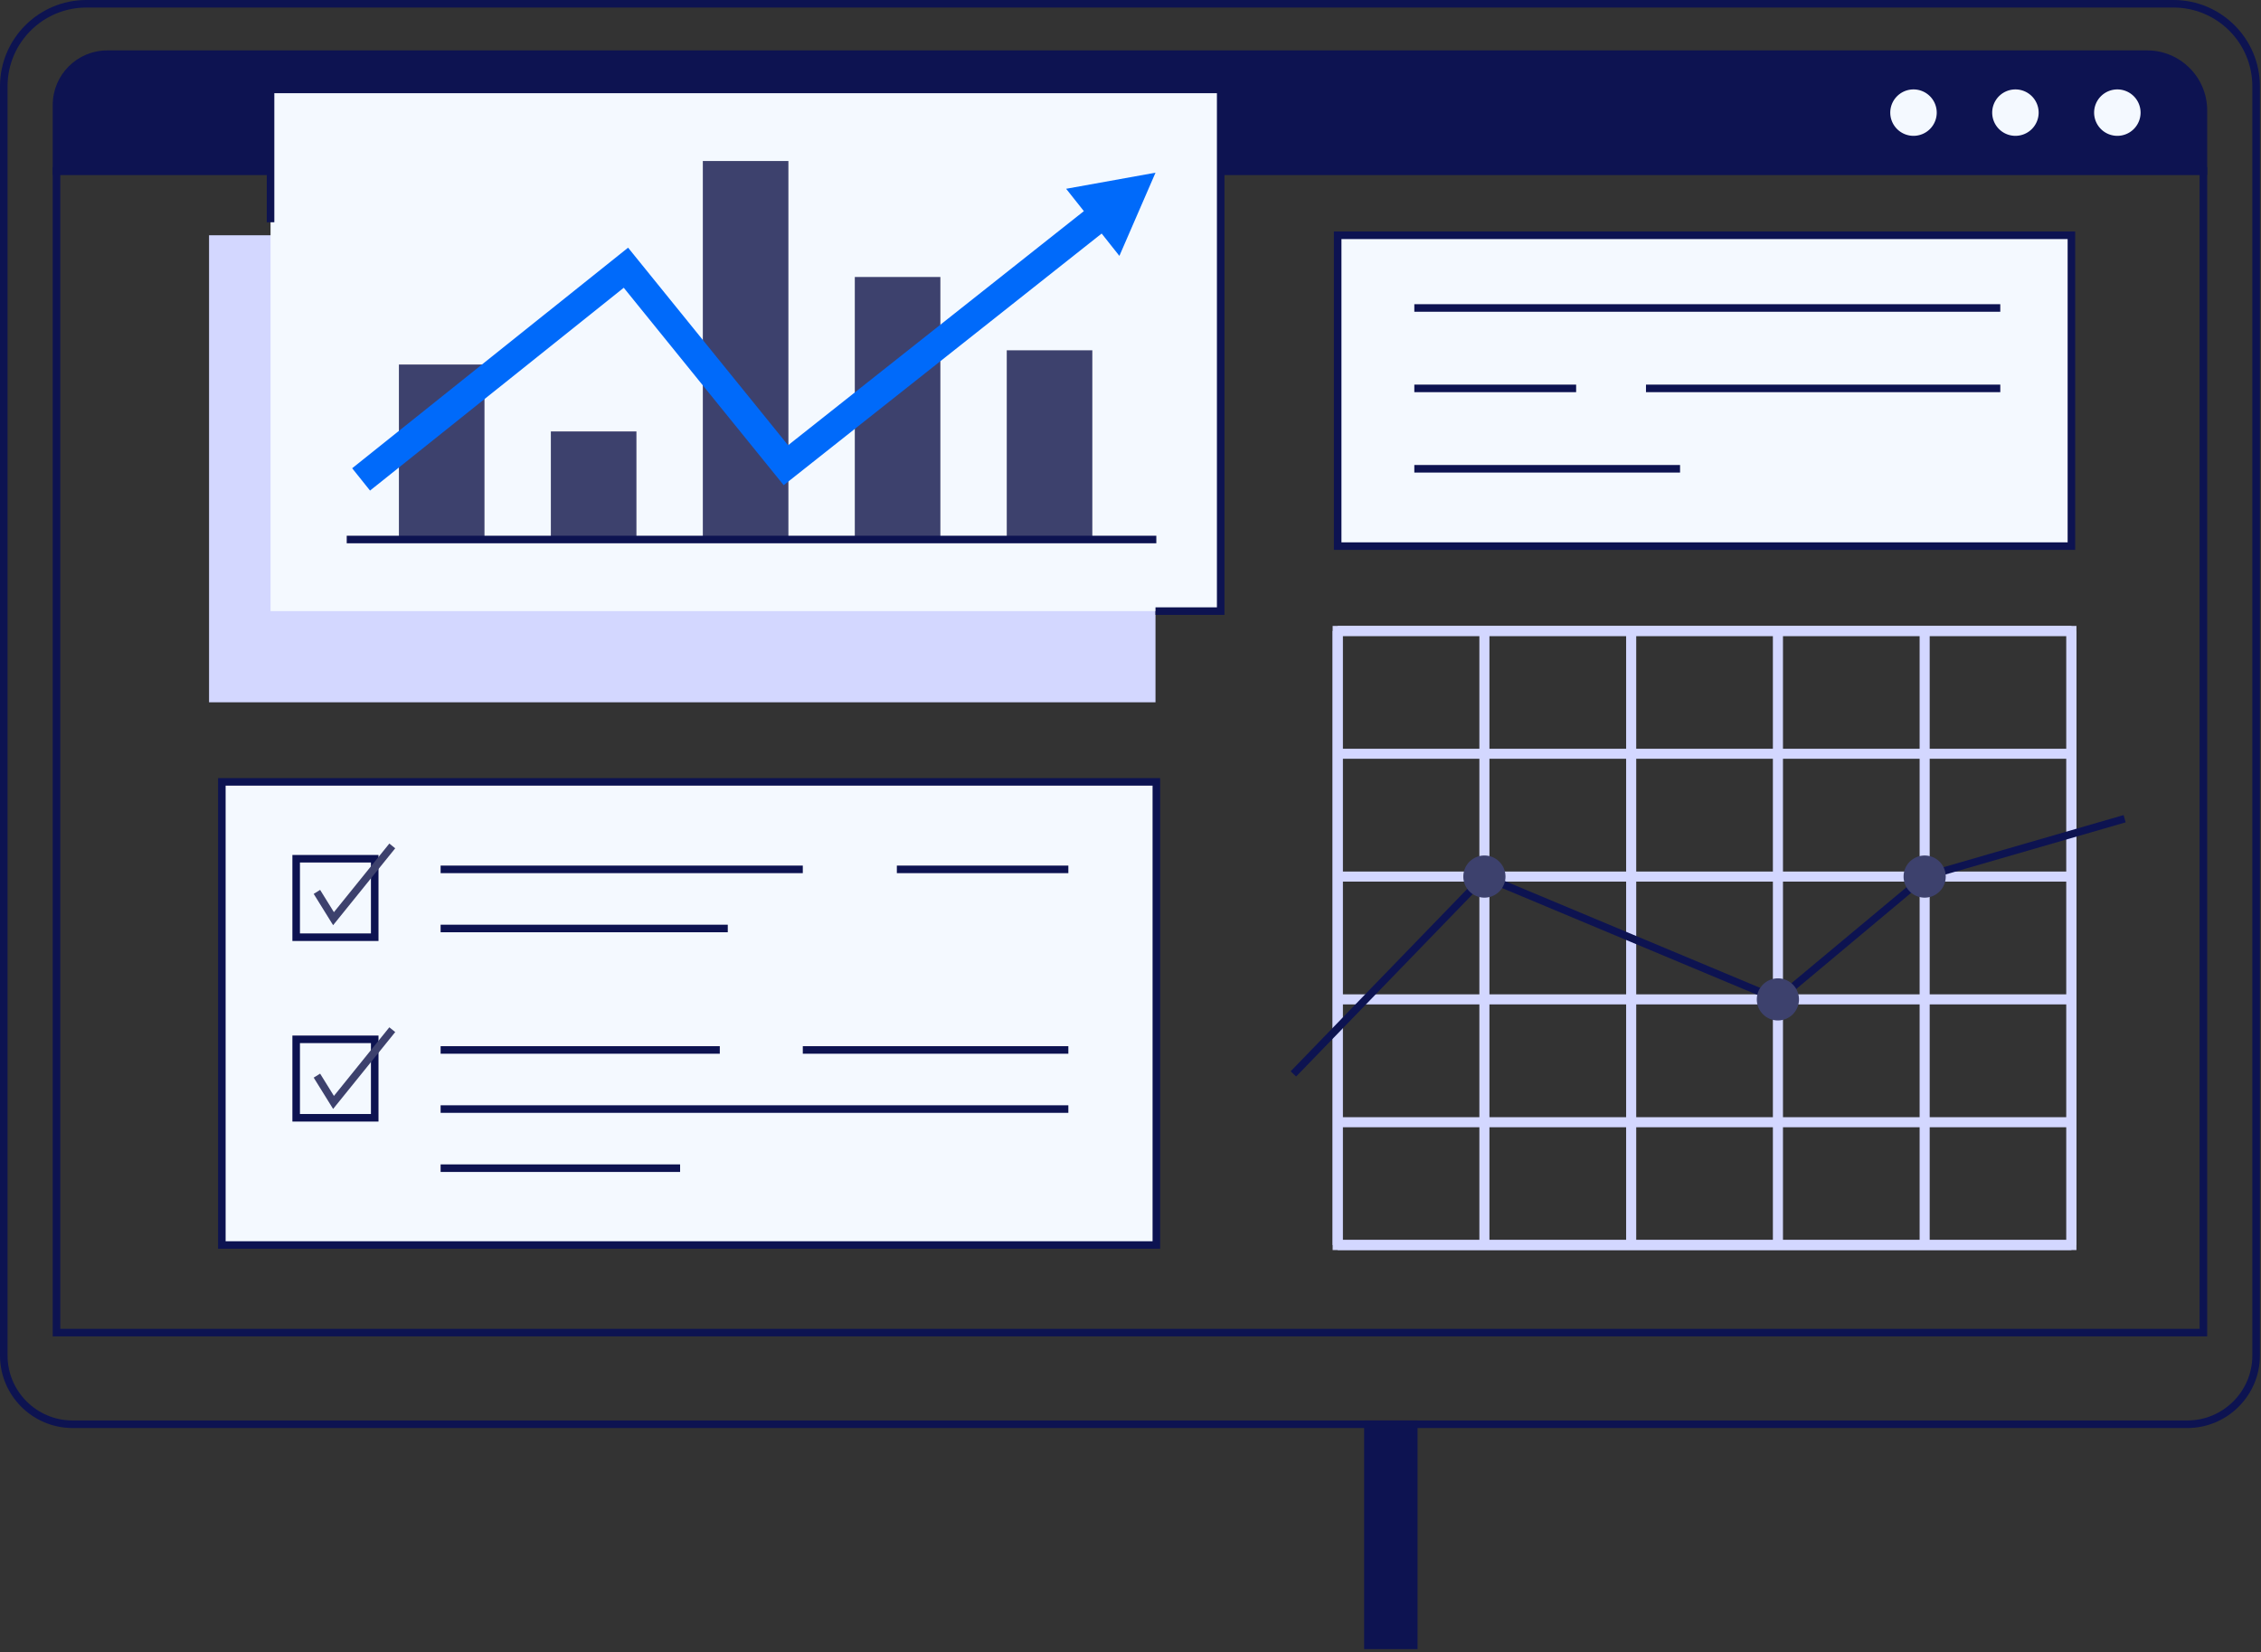
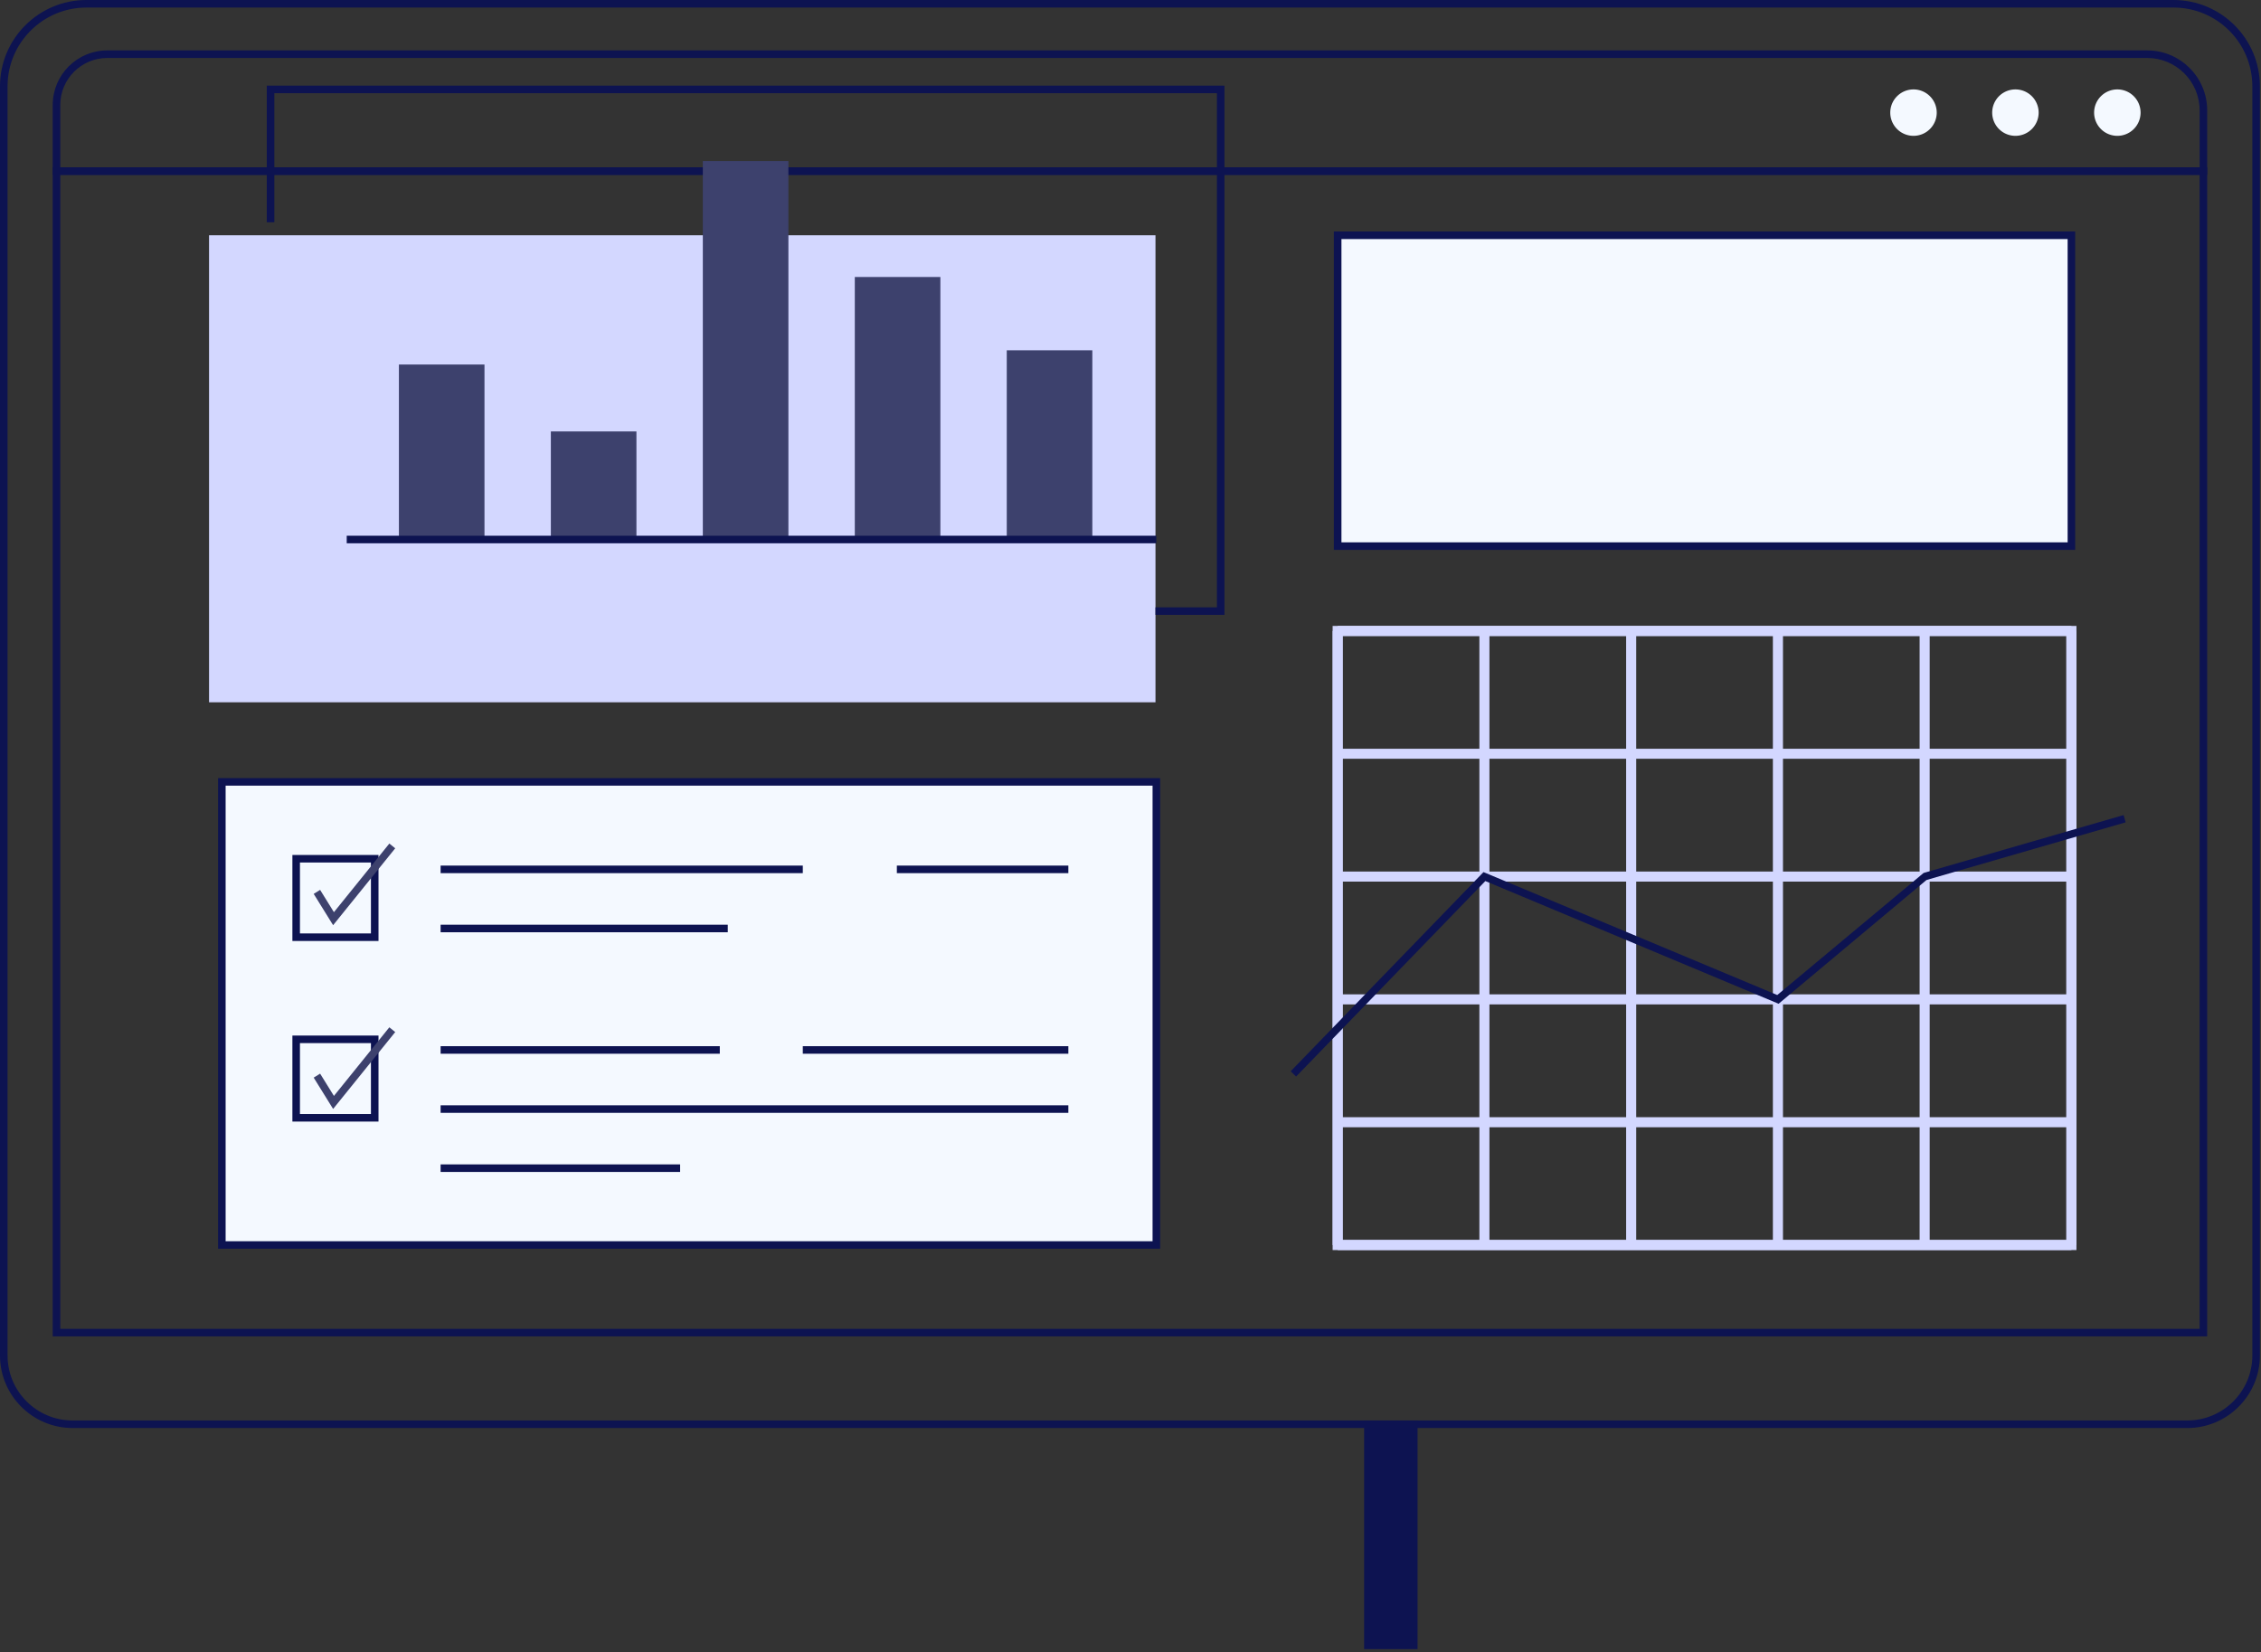
<svg xmlns="http://www.w3.org/2000/svg" width="394" height="288" fill="none">
  <rect width="100%" height="100%" fill="#333333" stroke="none" />
  <path d="M246.366 248.239h-7.997v38.535h7.997v-38.535z" fill="#0D1351" />
  <path d="M247.021 287.432h-9.311V247.58h9.311v39.852zm-7.993-1.316h6.679v-37.219h-6.679v37.219z" fill="#0D1351" />
  <path d="M381.157 248.897H12.647C5.673 248.897 0 243.226 0 236.26V15.033C0 6.744 6.75 0 15.047 0h363.715c8.297 0 15.047 6.744 15.047 15.033V236.26c0 6.97-5.676 12.637-12.652 12.637zM15.047 1.317c-7.571 0-13.73 6.152-13.73 13.716V236.26c0 6.245 5.084 11.32 11.33 11.32h368.51c6.25 0 11.334-5.079 11.334-11.32V15.033c0-7.564-6.158-13.717-13.733-13.717H15.047z" fill="#0D1351" />
  <path d="M384.621 232.923H9.188V29.158h375.433v203.765zm-374.115-1.316h372.797V30.475H10.506v201.132z" fill="#0D1351" />
-   <path d="M383.962 29.817V19.229c0-5.403-4.386-9.785-9.794-9.785H18.693c-4.883 0-8.846 3.956-8.846 8.838V29.82h374.115v-.003z" fill="#0D1351" />
  <path d="M384.621 30.475H9.188V18.282c0-5.237 4.263-9.496 9.505-9.496h355.475c5.763 0 10.453 4.685 10.453 10.443v11.246zM10.506 29.16h372.797v-9.93c0-5.033-4.097-9.127-9.135-9.127H18.693c-4.513 0-8.187 3.671-8.187 8.18v10.88-.003z" fill="#0D1351" />
  <path d="M333.445 23.675a4.046 4.046 0 004.048-4.045 4.046 4.046 0 00-4.048-4.044 4.046 4.046 0 00-4.048 4.044 4.046 4.046 0 004.048 4.045zm21.807-4.045a4.046 4.046 0 01-4.048 4.045 4.044 4.044 0 110-8.09 4.044 4.044 0 014.048 4.045zm13.716 4.045a4.046 4.046 0 004.048-4.045 4.046 4.046 0 00-4.048-4.044 4.046 4.046 0 00-4.048 4.044 4.046 4.046 0 004.048 4.045zM201.504 136.279H38.658v80.724h162.846v-80.724z" fill="#F4F9FF" />
  <path d="M202.163 217.661H38v-82.037h164.163v82.037zm-162.846-1.316h161.528v-79.408H39.317v79.408z" fill="#0D1351" />
  <path d="M65.959 164.008H50.953v-14.991h15.005v14.991zm-13.691-1.316H64.64V150.33H52.268v12.362zm13.691 32.791H50.953v-14.991h15.005v14.991zm-13.691-1.317H64.64v-12.358H52.268v12.358zm133.903-43.298h-29.886v1.317h29.886v-1.317zm-46.275 0H76.781v1.317h63.115v-1.317zm-13.074 10.303H76.781v1.316h50.041v-1.316zm-1.391 21.172h-48.65v1.316h48.65v-1.316zm60.74 0h-46.275v1.316h46.275v-1.316zm0 10.303H76.781v1.316h109.39v-1.316zm-67.656 10.302H76.781v1.317h41.734v-1.317z" fill="#0D1351" />
  <path d="M58.05 161.256l-3.386-5.46 1.12-.693 2.406 3.882 9.657-11.957 1.025.827-10.823 13.401zm0 32.027l-3.386-5.46 1.12-.693 2.406 3.882 9.657-11.957 1.025.828-10.823 13.4z" fill="#3D416D" />
  <path d="M360.963 41.007H233.102V95.19h127.861V41.007z" fill="#F4F9FF" />
  <path d="M361.622 95.846H232.443V40.348h129.179v55.498zM233.76 94.529h126.544V41.665H233.76v52.868-.004z" fill="#0D1351" />
-   <path d="M348.566 53.02H246.458v1.316h102.108V53.02zm-73.91 14.016h-28.198v1.316h28.198v-1.316zm73.913 0h-61.741v1.316h61.741v-1.316zm-55.805 14.012h-46.306v1.317h46.306v-1.317z" fill="#0D1351" />
  <path d="M233.979 109.971h-1.754v107.032h1.754V109.971zm25.57 0h-1.754v107.032h1.754V109.971zm25.578 0h-1.758v107.032h1.758V109.971zm25.573 0h-1.758v107.032h1.758V109.971zm25.567 0h-1.754v107.032h1.754V109.971zm25.574 0h-1.755v107.032h1.755V109.971z" fill="#D3D7FF" />
  <path d="M360.964 109.095H233.102v1.753h127.862v-1.753zm0 21.404H233.102v1.753h127.862v-1.753zm0 21.408H233.102v1.753h127.862v-1.753zm0 21.404H233.102v1.753h127.862v-1.753zm0 21.408H233.102v1.753h127.862v-1.753zm0 21.405H233.102v1.752h127.862v-1.752z" fill="#D3D7FF" />
  <path d="M361.841 217.88H232.225V109.095h129.616V217.88zm-127.862-1.757h126.107V110.848H233.979v105.275z" fill="#D3D7FF" />
  <path d="M225.858 187.637l-.947-.915 33.602-34.72 51.19 21.425 25.503-21.274 34.847-10.088.366 1.264-34.709 10.049-25.774 21.573-.37-.155-50.732-21.231-32.976 34.072z" fill="#0D1351" />
-   <path d="M262.346 152.784a3.673 3.673 0 01-3.674 3.671 3.674 3.674 0 01-3.675-3.671 3.674 3.674 0 017.349 0zm51.144 21.407a3.672 3.672 0 01-3.674 3.671 3.672 3.672 0 01-3.675-3.671 3.673 3.673 0 013.675-3.671 3.673 3.673 0 013.674 3.671zm25.574-21.407a3.673 3.673 0 01-3.674 3.671 3.673 3.673 0 01-3.675-3.671 3.673 3.673 0 013.675-3.672 3.673 3.673 0 013.674 3.672z" fill="#3D416D" />
  <path d="M201.356 41.006H36.428v81.4h164.928v-81.4z" fill="#D3D7FF" />
-   <path d="M212.721 15.586H47.145v90.925h165.576V15.586z" fill="#F4F9FF" />
  <path d="M84.426 63.533H69.513v30.5h14.913v-30.5zm26.479 11.658H95.992v18.842h14.913V75.191zm26.482-47.124h-14.913V94.03h14.913V28.067zm26.483 20.211h-14.913v45.755h14.913V48.278zm26.479 12.771h-14.913v32.98h14.913V61.05z" fill="#3D416D" />
  <path d="M201.5 93.375H60.42v1.316H201.5v-1.316z" fill="#0D1351" />
-   <path d="M201.356 30.098c-5.19.937-10.383 1.87-15.572 2.806l3.09 3.896-51.542 40.803L109.45 43.17 61.368 81.615l3.114 3.89 44.214-35.35 27.868 34.41 55.41-43.861 3.09 3.896c2.099-4.836 4.196-9.669 6.295-14.502h-.003z" fill="#006AFA" />
  <path d="M213.376 107.169h-12.02v-1.316h10.703V16.244H47.804V38.74h-1.318V14.928h166.89v92.241z" fill="#0D1351" />
</svg>